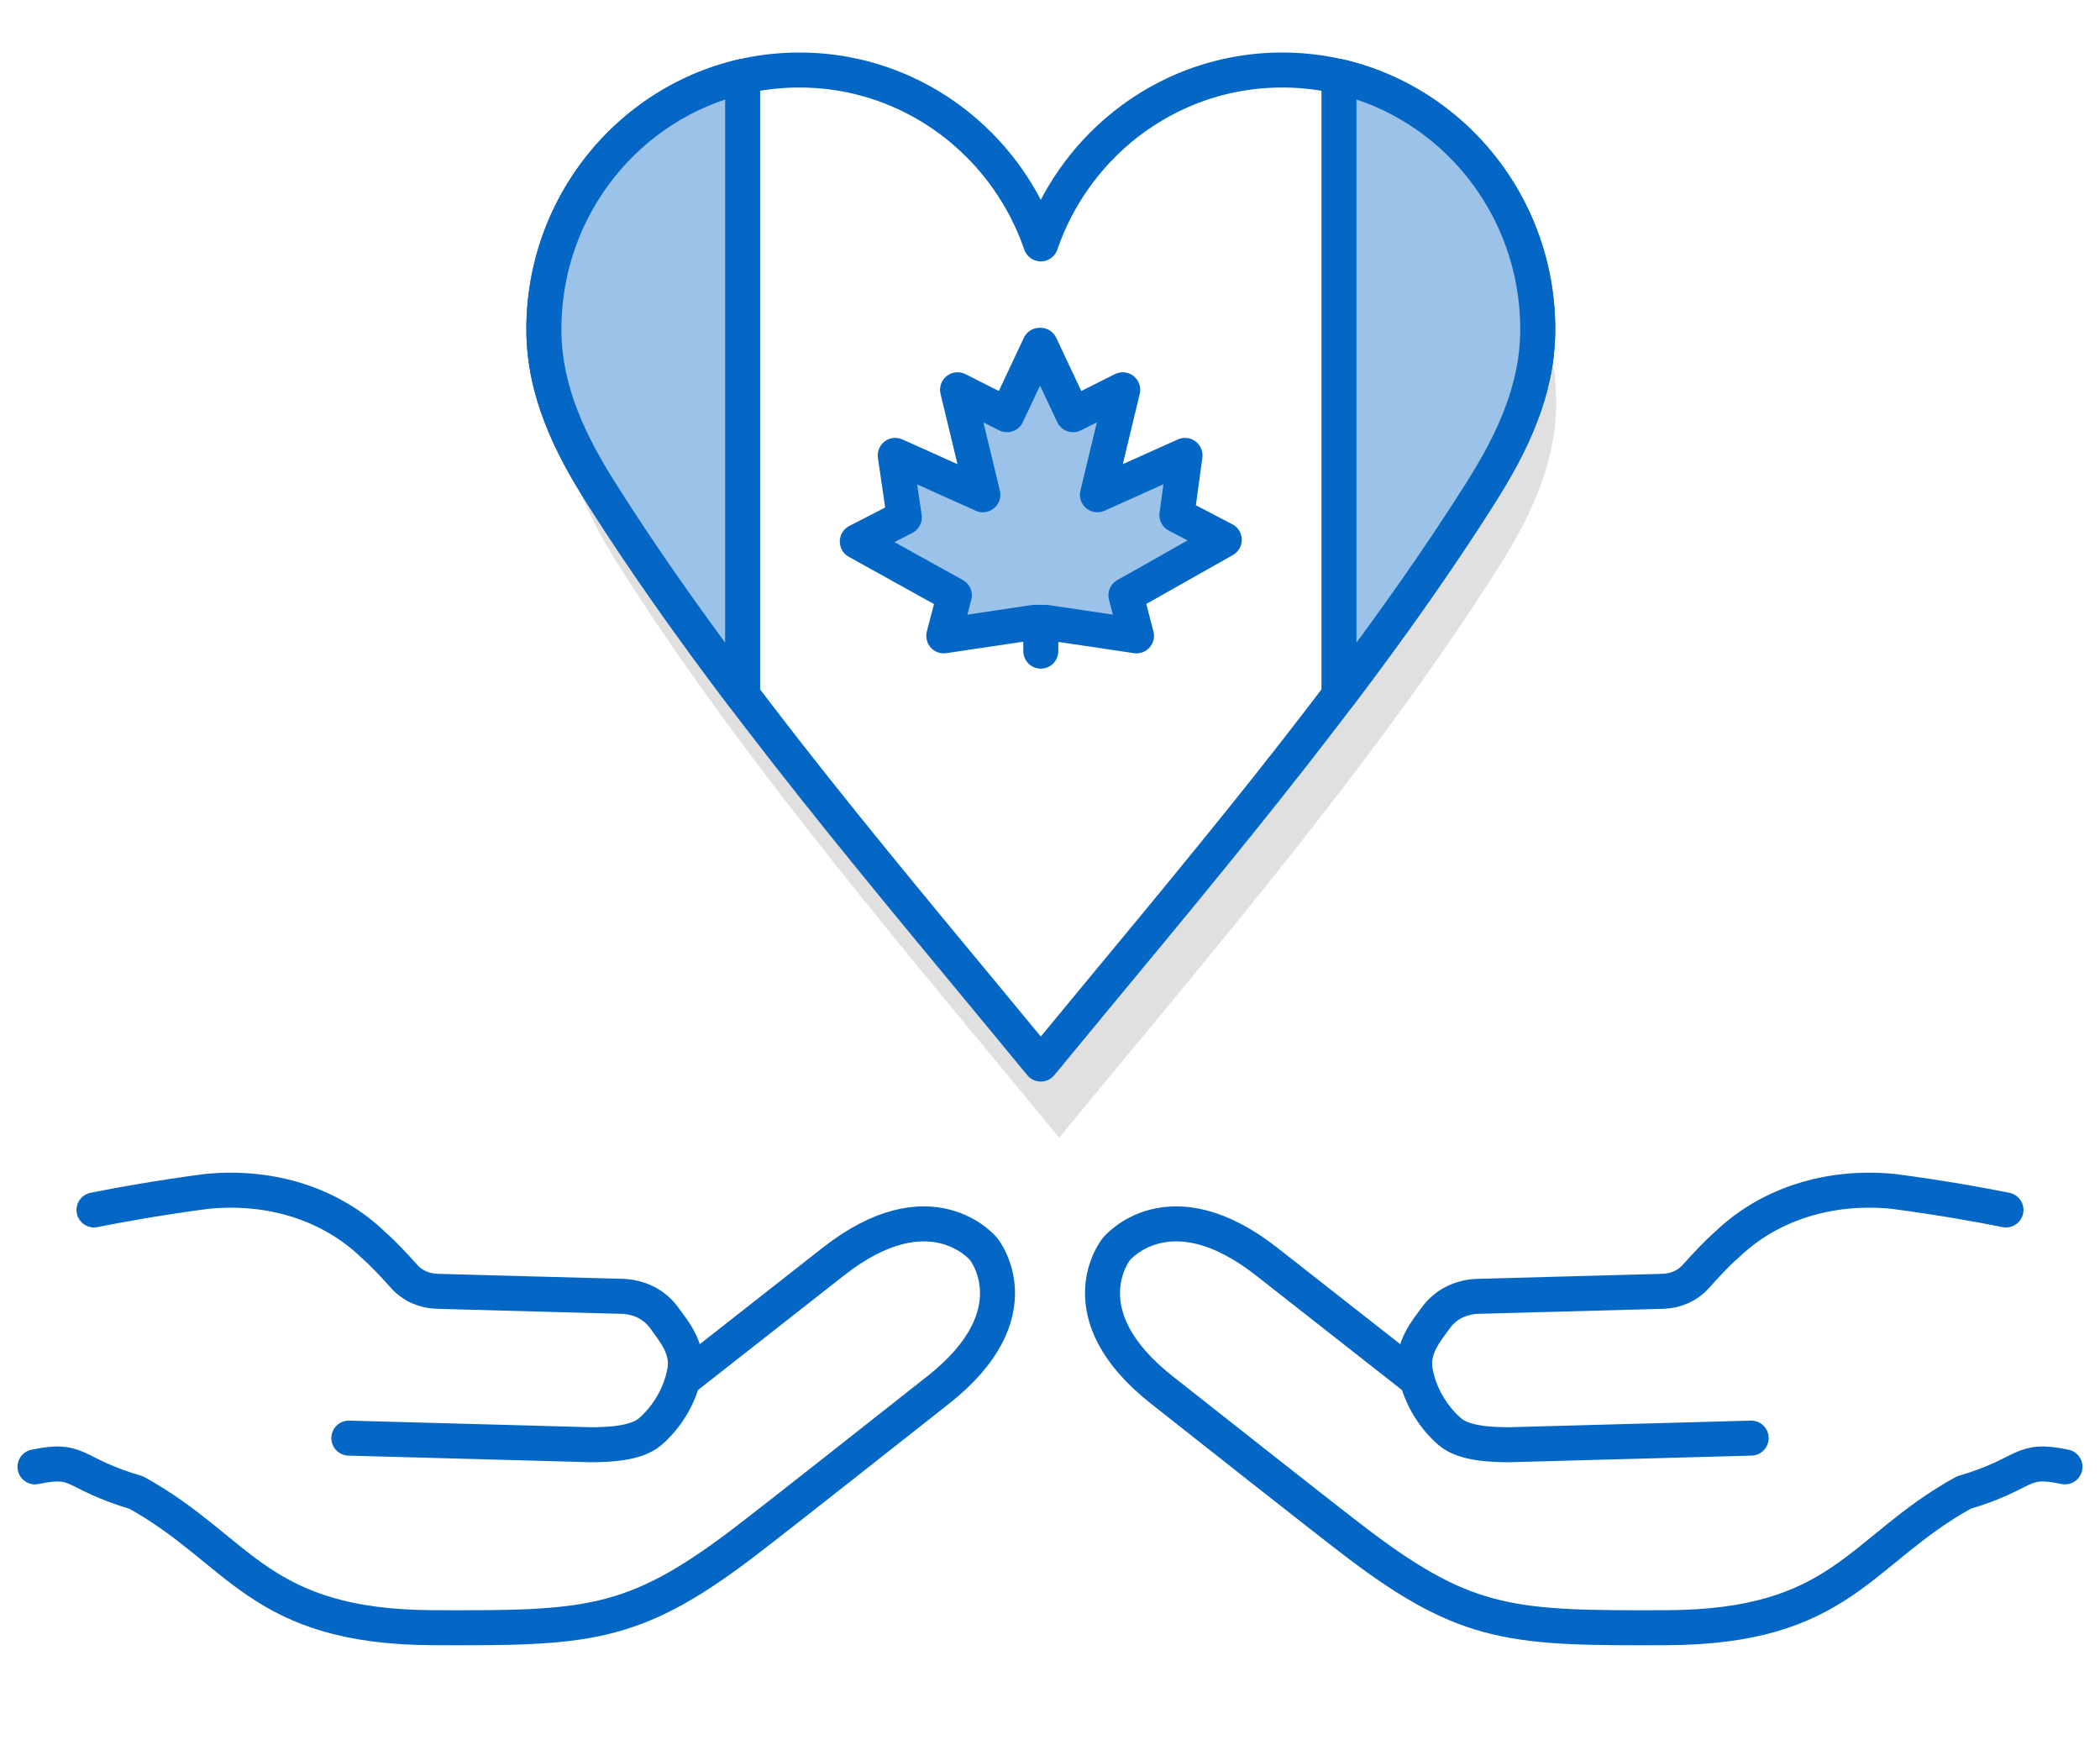
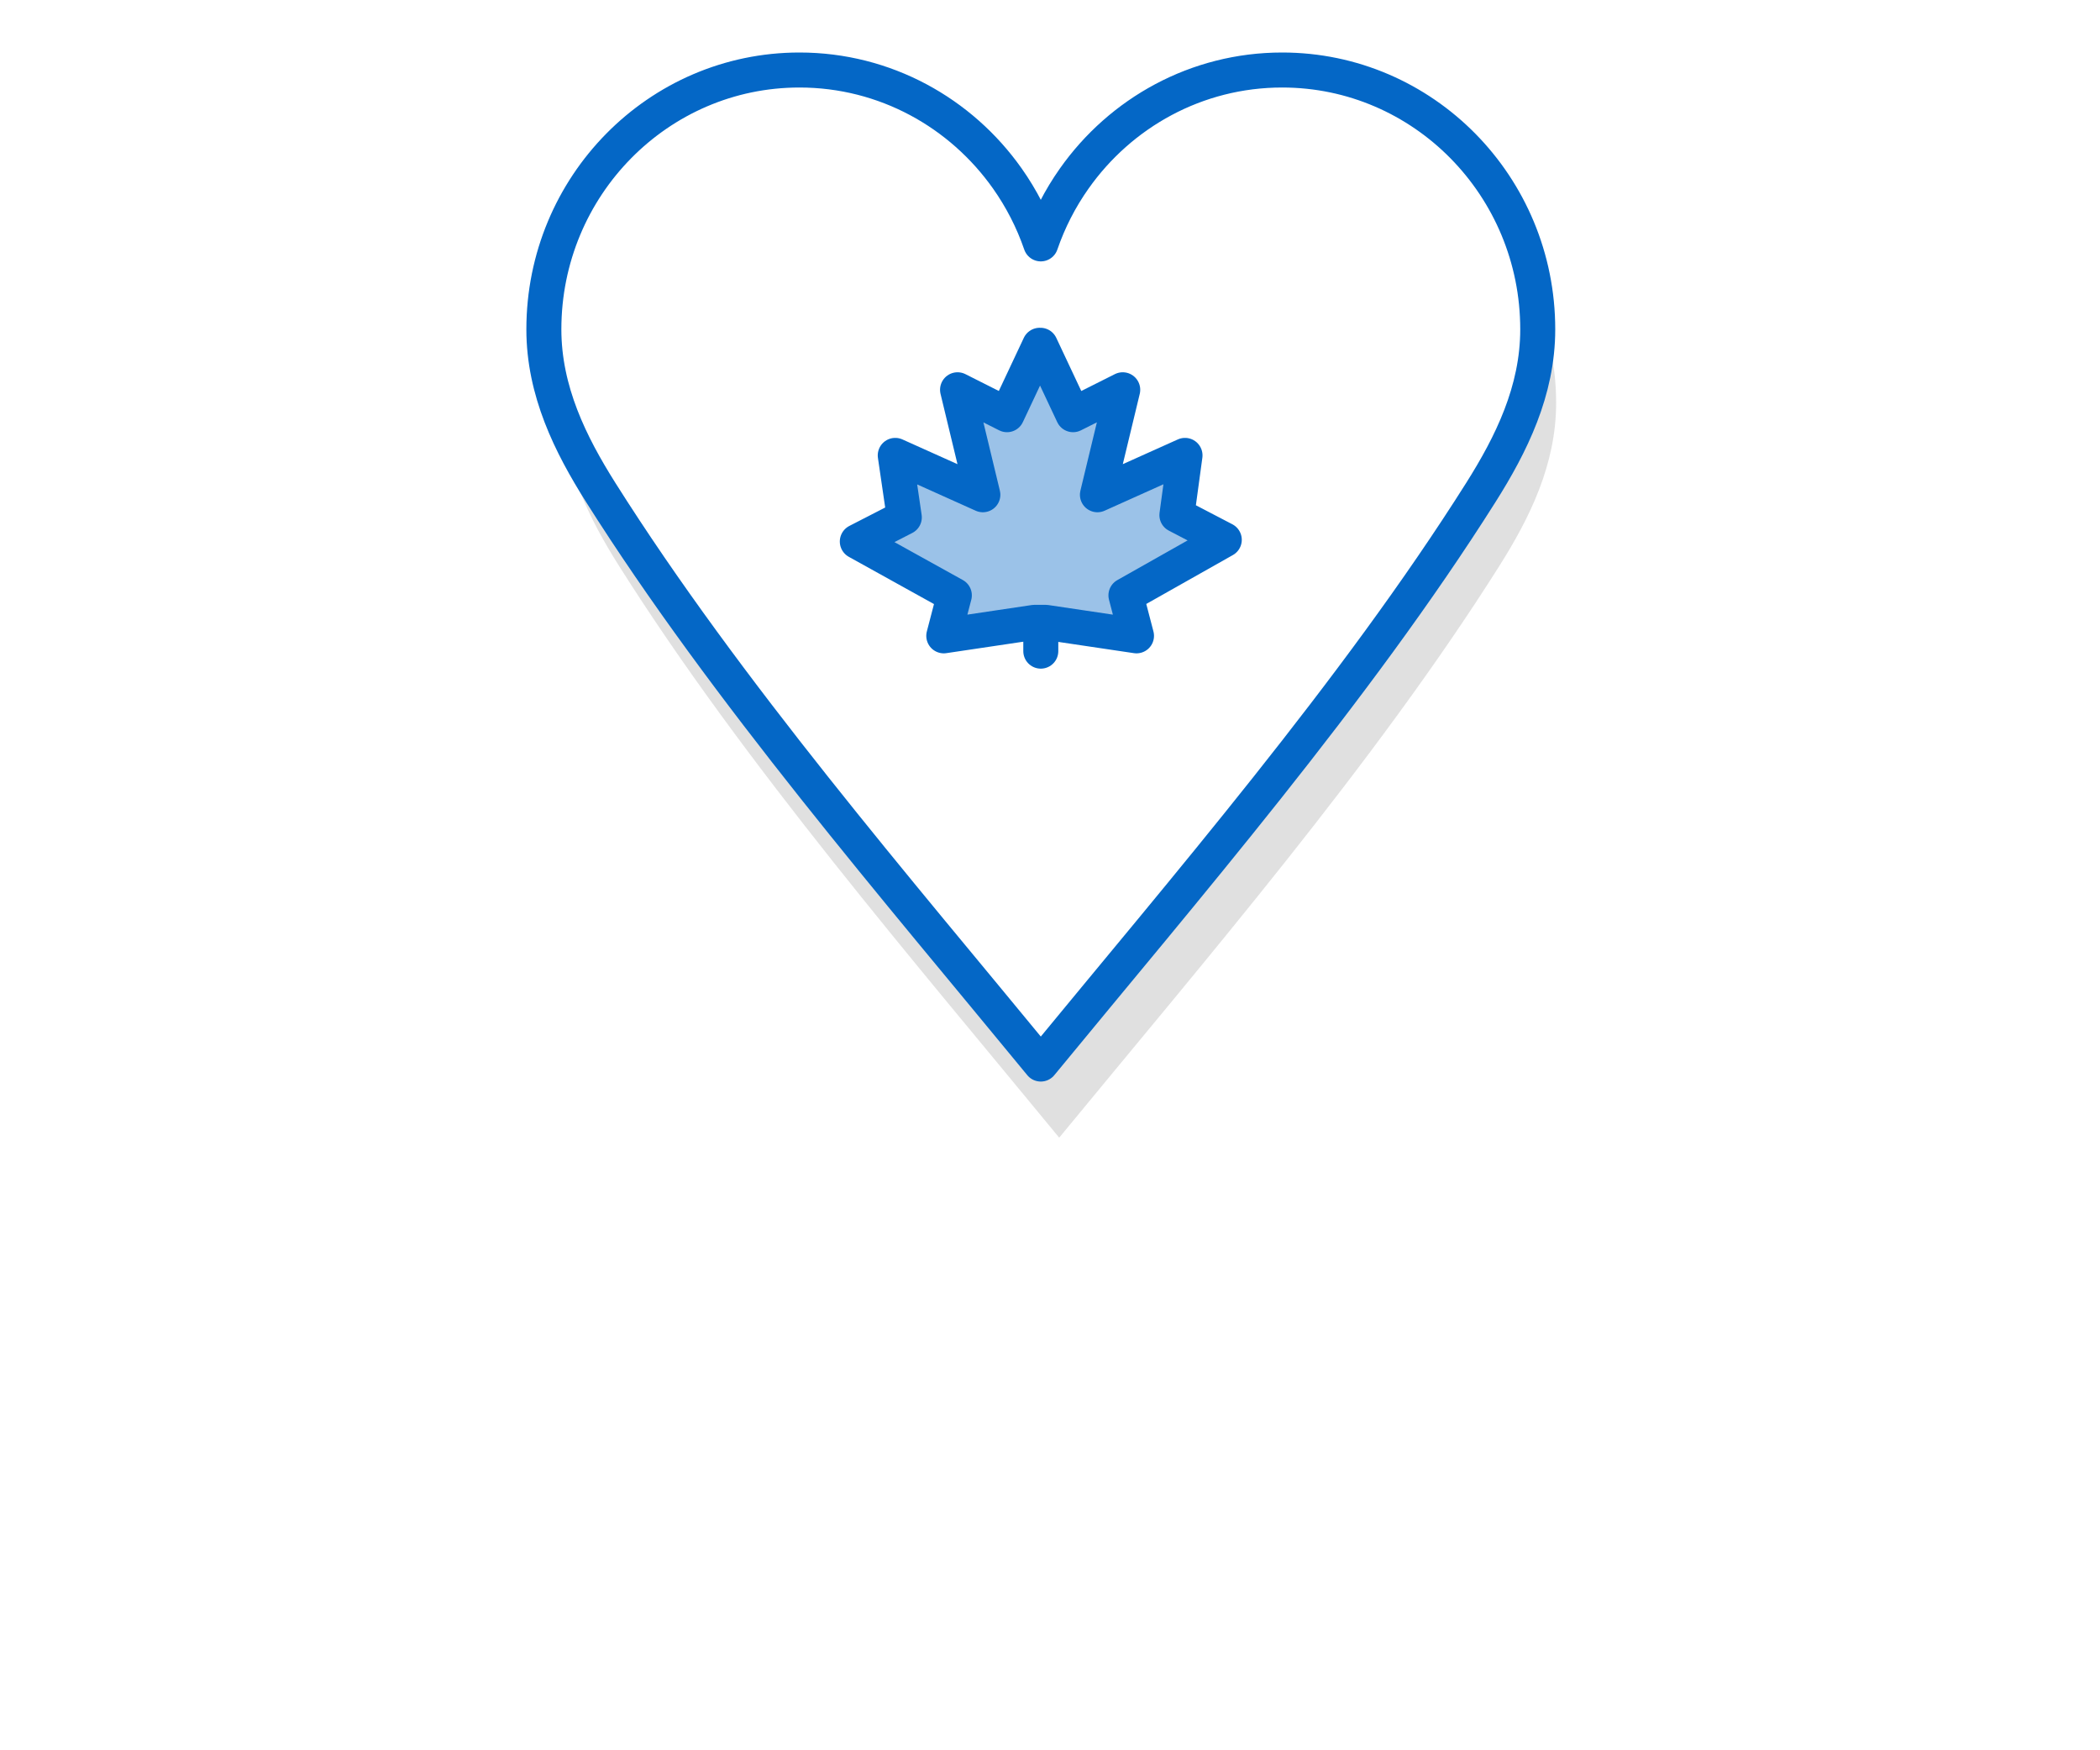
<svg xmlns="http://www.w3.org/2000/svg" width="120" height="100" viewBox="0 0 120 100" fill="none">
-   <rect width="120" height="100" fill="white" />
  <path d="M46.733 8.207C51.631 8.207 55.966 10.653 58.615 14.406C59.417 15.542 60.064 16.797 60.526 18.14C60.988 16.797 61.635 15.542 62.437 14.406C65.086 10.653 69.421 8.207 74.319 8.207C82.384 8.207 88.922 14.84 88.922 23.022C88.922 26.55 87.399 29.607 85.677 32.335C78.515 43.682 68.639 55.123 60.526 65C52.413 55.123 42.536 43.682 35.375 32.335C33.653 29.607 32.129 26.55 32.129 23.022C32.129 14.84 38.668 8.207 46.733 8.207Z" fill="#333333" fill-opacity="0.15" />
  <path d="M45.682 4C50.58 4 54.914 6.446 57.564 10.2C58.365 11.335 59.012 12.591 59.474 13.934C59.936 12.591 60.583 11.335 61.385 10.2C64.034 6.446 68.369 4 73.267 4C81.332 4 87.871 10.633 87.871 18.816C87.871 22.344 86.347 25.4 84.625 28.129C77.464 39.476 67.588 50.916 59.474 60.793C51.361 50.916 41.485 39.476 34.323 28.129C32.601 25.4 31.078 22.344 31.078 18.816C31.078 10.633 37.616 4 45.682 4Z" fill="white" stroke="#0467C6" stroke-width="2" stroke-linecap="round" stroke-linejoin="round" />
-   <path fill-rule="evenodd" clip-rule="evenodd" d="M42.436 4.367C35.933 5.864 31.078 11.764 31.078 18.815C31.078 22.343 32.601 25.4 34.323 28.128C36.77 32.005 39.534 35.894 42.436 39.726V4.367ZM76.512 39.726C79.414 35.894 82.178 32.005 84.625 28.128C86.347 25.4 87.871 22.343 87.871 18.815C87.871 11.764 83.016 5.864 76.512 4.367V39.726Z" fill="#9BC2E8" />
-   <path d="M42.436 4.367H43.436C43.436 4.062 43.297 3.774 43.059 3.584C42.821 3.395 42.509 3.324 42.212 3.392L42.436 4.367ZM34.323 28.128L35.169 27.595L35.169 27.595L34.323 28.128ZM42.436 39.726L41.639 40.33C41.898 40.672 42.347 40.811 42.755 40.674C43.162 40.538 43.436 40.156 43.436 39.726H42.436ZM84.625 28.128L85.471 28.662L85.471 28.662L84.625 28.128ZM76.512 39.726H75.512C75.512 40.156 75.787 40.537 76.194 40.674C76.601 40.811 77.05 40.672 77.309 40.33L76.512 39.726ZM76.512 4.367L76.737 3.392C76.44 3.324 76.128 3.395 75.889 3.584C75.651 3.774 75.512 4.062 75.512 4.367H76.512ZM32.078 18.815C32.078 12.231 36.61 6.734 42.661 5.341L42.212 3.392C35.255 4.994 30.078 11.298 30.078 18.815H32.078ZM35.169 27.595C33.474 24.91 32.078 22.053 32.078 18.815H30.078C30.078 22.634 31.728 25.89 33.477 28.662L35.169 27.595ZM43.233 39.123C40.343 35.305 37.596 31.441 35.169 27.595L33.477 28.662C35.944 32.57 38.725 36.482 41.639 40.33L43.233 39.123ZM43.436 39.726V4.367H41.436V39.726H43.436ZM83.78 27.595C81.352 31.441 78.606 35.305 75.715 39.123L77.309 40.33C80.223 36.482 83.004 32.57 85.471 28.662L83.78 27.595ZM86.871 18.815C86.871 22.053 85.474 24.91 83.78 27.595L85.471 28.662C87.22 25.89 88.871 22.634 88.871 18.815H86.871ZM76.288 5.341C82.338 6.734 86.871 12.231 86.871 18.815H88.871C88.871 11.298 83.693 4.994 76.737 3.392L76.288 5.341ZM75.512 4.367V39.726H77.512V4.367H75.512Z" fill="#0467C6" />
  <path d="M59.474 37.202V33.707" stroke="#0467C6" stroke-width="2" stroke-linecap="round" stroke-linejoin="round" />
  <path d="M59.755 35.557L64.943 36.328L64.339 34.014L69.959 30.841L67.251 29.429L67.715 26.018L62.71 28.267L64.156 22.269L61.319 23.693L59.453 19.727H59.409L57.543 23.693L54.717 22.269L56.163 28.267L51.157 26.018L51.675 29.559L48.989 30.939L54.534 34.014L53.93 36.328L59.107 35.557H59.755Z" fill="#9BC2E8" stroke="#0467C6" stroke-width="2" stroke-linecap="round" stroke-linejoin="round" />
-   <path d="M2 83.807C4.617 83.258 4.058 84.175 7.793 85.279C13.774 88.585 14.727 92.963 24.795 92.997C33.436 93.025 36.113 92.971 42.365 88.235C44.453 86.653 51.547 81.032 53.584 79.434C59.192 75.033 56.206 71.361 56.206 71.361C56.206 71.361 53.215 67.687 47.607 72.089L39.193 78.691M19.933 82.165L33.78 82.543C34.745 82.537 36.334 82.492 37.136 81.81C37.938 81.127 38.836 79.934 39.127 78.347C39.368 77.032 38.465 76 37.944 75.281C37.424 74.562 36.598 74.127 35.645 74.068L25.004 73.778C24.245 73.758 23.568 73.459 23.102 72.935C22.582 72.353 21.876 71.593 21.344 71.134C20.15 69.98 18.691 69.116 17.053 68.59C15.415 68.064 13.629 67.887 11.799 68.07C9.092 68.428 6.828 68.835 5.372 69.129" stroke="#0467C6" stroke-width="2" stroke-linecap="round" stroke-linejoin="round" />
-   <path d="M118 83.807C115.383 83.258 115.942 84.175 112.207 85.279C106.226 88.585 105.273 92.963 95.205 92.997C86.564 93.025 83.887 92.971 77.635 88.235C75.547 86.653 68.453 81.032 66.416 79.434C60.808 75.033 63.794 71.361 63.794 71.361C63.794 71.361 66.785 67.687 72.393 72.089L80.807 78.691M100.067 82.165L86.22 82.543C85.255 82.537 83.666 82.492 82.864 81.81C82.062 81.127 81.164 79.934 80.873 78.347C80.632 77.032 81.535 76 82.056 75.281C82.576 74.562 83.402 74.127 84.355 74.068L94.996 73.778C95.755 73.758 96.432 73.459 96.898 72.935C97.418 72.353 98.124 71.593 98.656 71.134C99.85 69.98 101.309 69.116 102.947 68.59C104.586 68.064 106.371 67.887 108.201 68.07C110.908 68.428 113.172 68.835 114.628 69.129" stroke="#0467C6" stroke-width="2" stroke-linecap="round" stroke-linejoin="round" />
</svg>